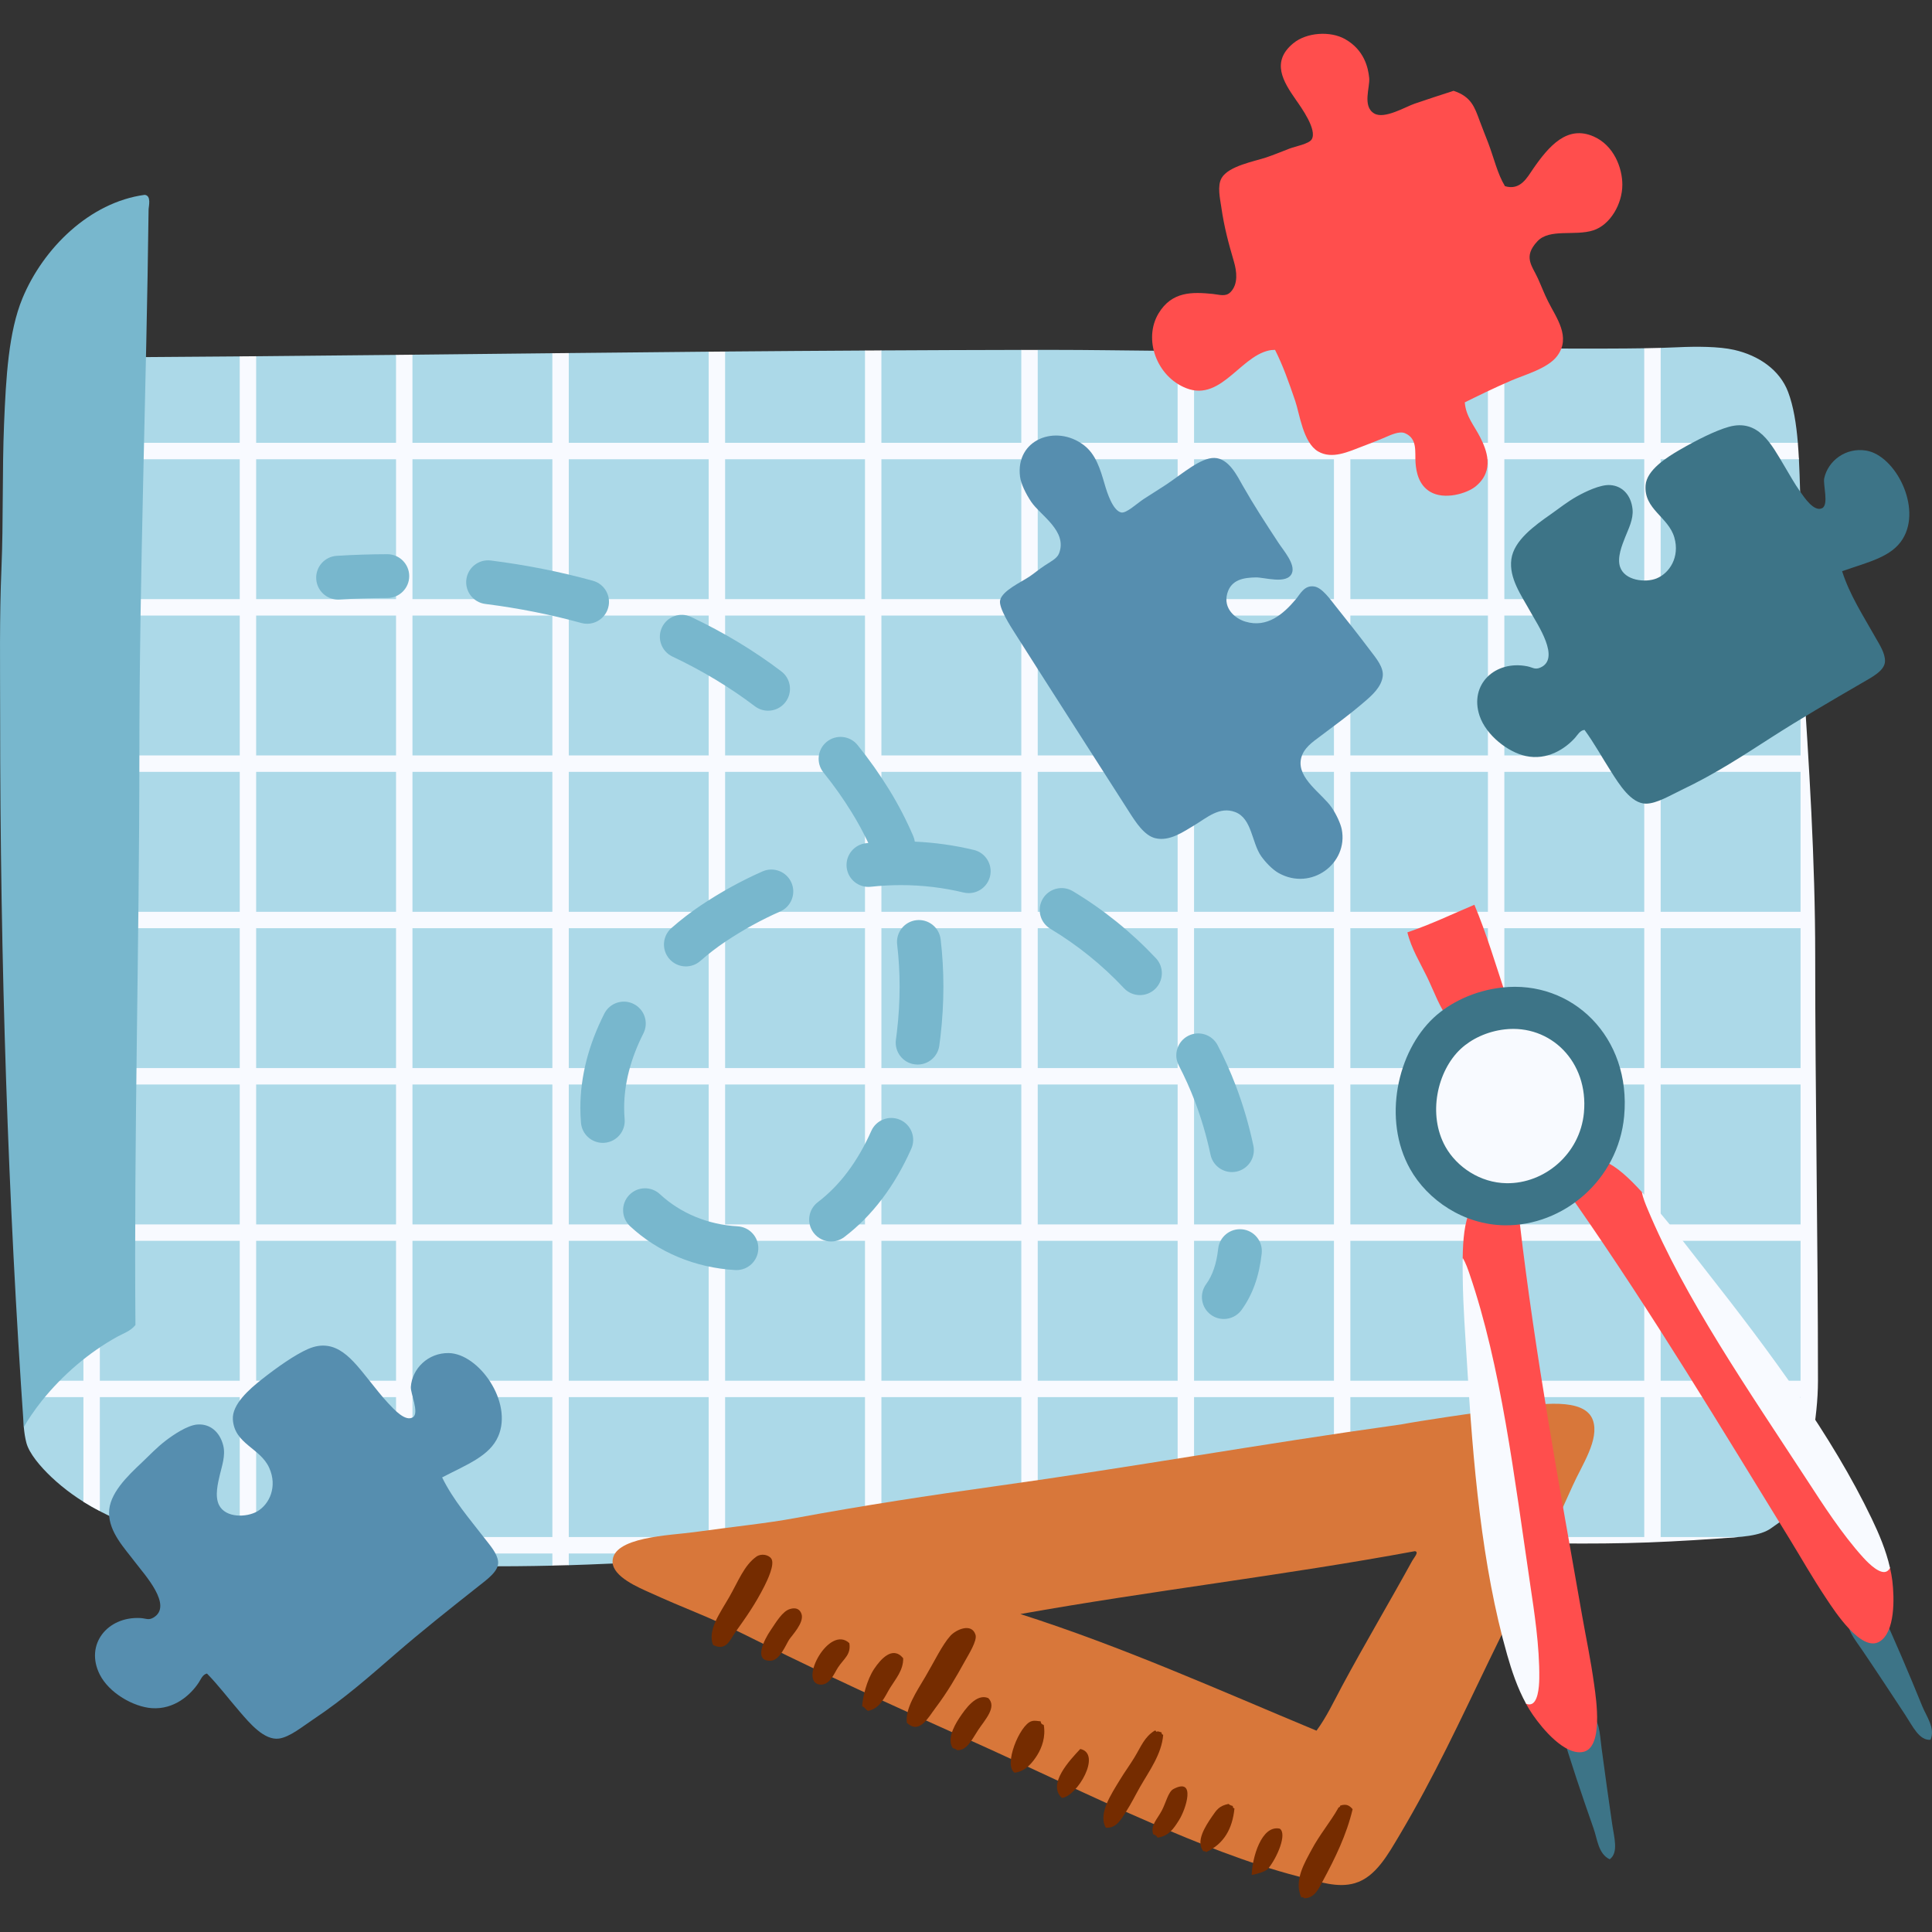
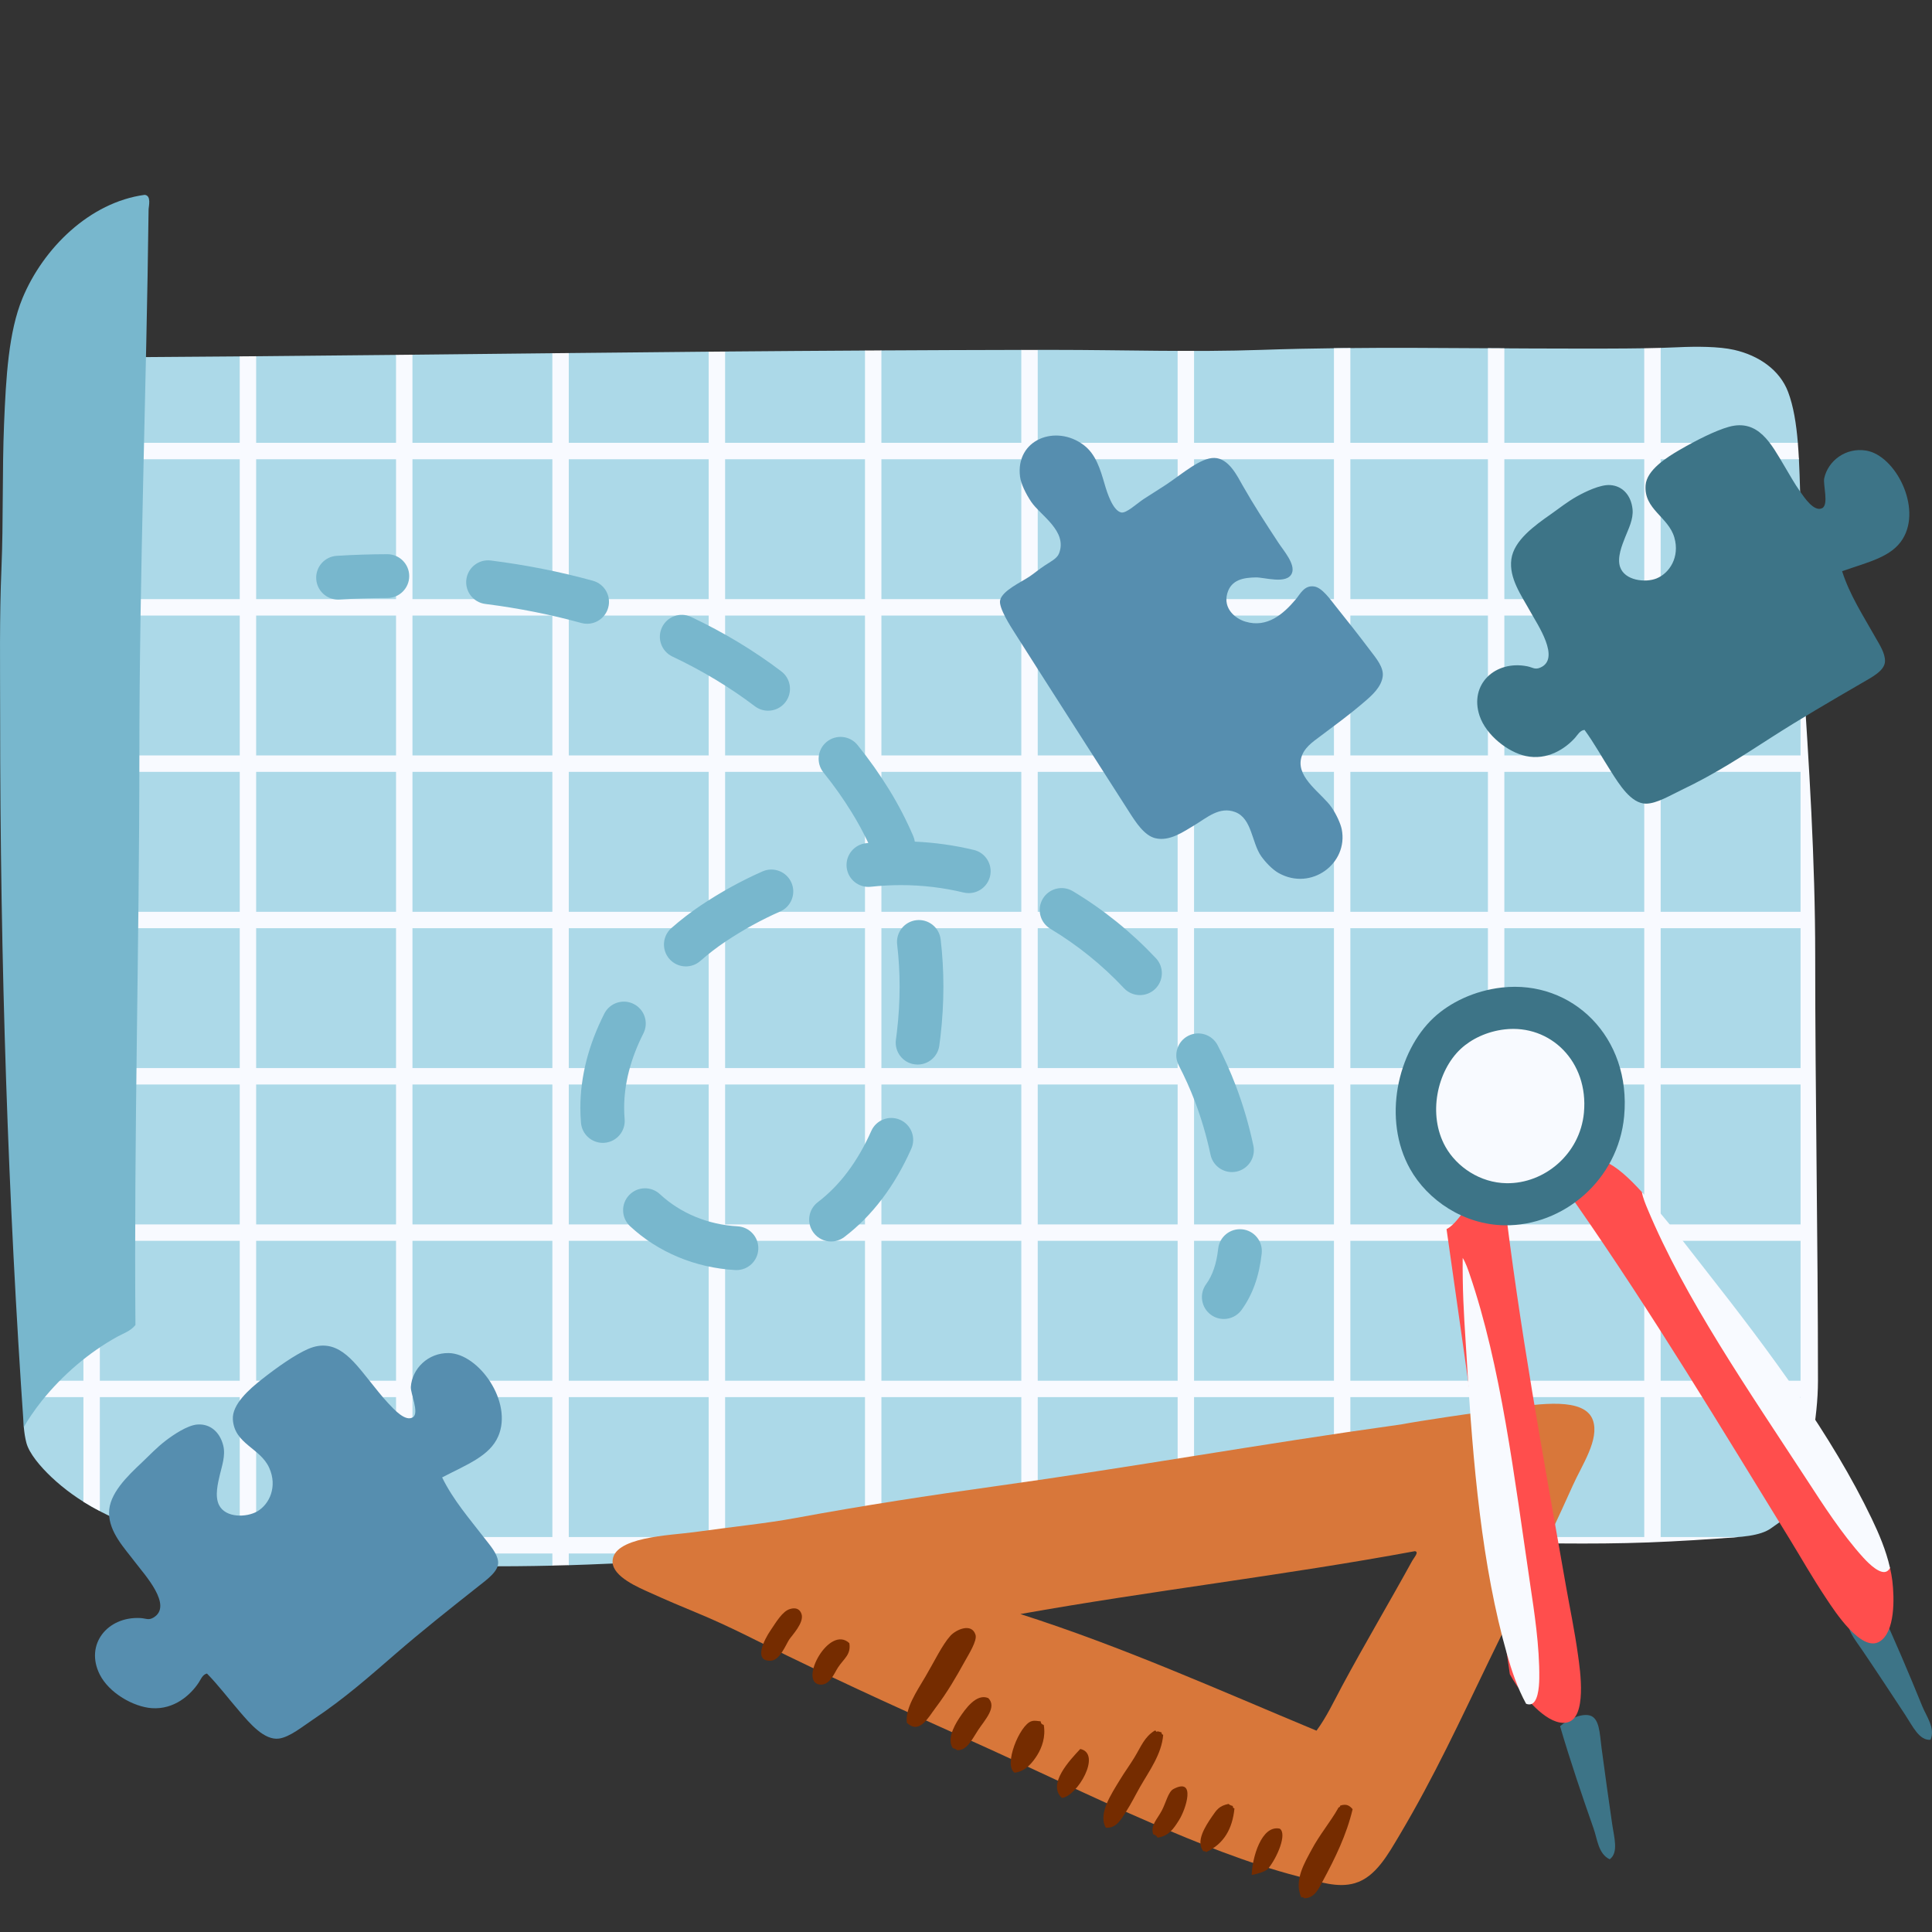
<svg xmlns="http://www.w3.org/2000/svg" version="1.1" id="Capa_1" x="0px" y="0px" viewBox="0 0 512 512" style="enable-background:new 0 0 512 512;" xml:space="preserve" width="512" height="512">
  <rect x="0" y="0" width="512" height="512" fill="#333333" stroke="none" />
  <g>
    <g>
      <g>
        <path style="fill-rule:evenodd;clip-rule:evenodd;fill:#ACD9E8;" d="M5.257,94.809c19.402-0.063,38.843-0.194,58.318-0.362     c0,0,1.325,0.977,2.025,0.971c0.736-0.006,2.282-1.009,2.282-1.009c12.351-0.11,24.716-0.233,37.092-0.362     c0,0,1.274,0.875,2.033,0.867c0.686-0.007,2.301-0.912,2.301-0.912c12.354-0.13,24.72-0.264,37.095-0.395     c0,0,1.443,0.924,2.2,0.916c0.687-0.007,2.13-0.961,2.13-0.961c12.352-0.129,24.714-0.254,37.083-0.366     c0,0,1.331,1.275,2.13,1.268c0.652-0.006,2.224-1.307,2.224-1.307c12.347-0.109,24.704-0.19,37.064-0.263l2.156,0.706     l2.195-0.733c12.359-0.068,24.726-0.122,37.096-0.139c0,0,1.519,0.916,2.265,0.915c0.704-0.001,2.083-0.92,2.083-0.92     c1.406-0.001,2.813-0.002,4.219-0.002c18.349,0,36.775,0.63,55.008,0c27.373-0.949,54.251-0.349,81.814-0.349     c6.51,0,13.32,0.026,19.676-0.08c0,0,1.37,1.015,2.115,0.998c0.705-0.016,2.235-1.095,2.235-1.095     c1.552-0.045,3.062-0.1,4.52-0.169c4.781-0.228,10.908-0.235,14.974,0.695c6.5,1.486,12.062,5.3,14.273,11.141     c1.434,3.793,2.167,8.422,2.587,13.508c0,0-1.429,1.453-1.386,2.1c0.053,0.795,1.629,1.419,1.671,2.232     c0.281,5.425,0.346,11.217,0.609,16.974c0.594,13.023,0.346,26.288,0.346,37.947c0,26.043,0,50.561,0,76.246     c0,36.917,1.741,75.049,1.744,113.146c0,12.656-0.219,26.934-4.18,33.771c-1.317,2.276-3.256,3.286-5.917,5.223     c-5.451,3.958-21.131,2-32.727,2.435c-30.507,1.143-63.634-0.211-92.604,1.392c-29.201,1.618-59.475,3.665-90.52,3.829     c-10.398,0.058-20.536,1.044-30.29,1.044c-20.813,0-41.804-0.236-62.319,0.7c-3.386,0.154-6.768,0.281-10.144,0.383     c0,0-1.614-0.715-2.323-0.696c-0.742,0.02-2.029,0.812-2.029,0.812c-25.569,0.597-50.767-0.329-74.977-2.938     c-23.128-2.491-43.915-7.424-57.794-20.543c-2.916-2.757-5.87-6.253-6.613-9.048c-0.338-1.274-0.55-2.674-0.684-4.154     L5.257,94.809z" />
        <path style="fill-rule:evenodd;clip-rule:evenodd;fill:#F8FAFF;" d="M481.78,365.903c-0.003-38.098-0.732-75.496-0.732-112.413     c0-25.685-1.615-50.742-3.359-76.867c-0.776-11.633,0.248-24.924-0.346-37.947c-0.07-1.538-0.126-3.079-0.176-4.615v24.716     h-37.072v-37.072h36.637c-0.077-1.481-0.169-2.935-0.286-4.353h-36.351V92.19c-1.42,0.041-2.872,0.073-4.351,0.098v25.064     h-37.077V92.309c-1.451-0.008-2.904-0.015-4.353-0.024v25.067h-36.454V92.243c-1.449,0.012-2.899,0.024-4.349,0.042v25.067     h-37.075V92.993c-1.45,0.001-2.9,0.001-4.352-0.005v24.364h-37.075V92.73c-1.451,0.001-2.901,0.008-4.352,0.01v24.612h-37.075     V92.866c-1.45,0.008-2.9,0.018-4.35,0.026v24.459h-37.072V93.165c-1.451,0.013-2.902,0.025-4.353,0.038v24.149h-37.075V93.564     c-1.45,0.015-2.901,0.029-4.351,0.044v23.743h-37.076v-23.35c-1.452,0.015-2.903,0.029-4.354,0.044v23.306H67.882V94.404     c-1.451,0.013-2.899,0.023-4.349,0.035v22.913H26.459V94.701c-1.45,0.008-2.9,0.015-4.35,0.022v22.629h-3.44     c-1.201,0-2.18,0.974-2.18,2.176c0,1.202,0.979,2.177,2.18,2.177h3.44v37.072h-3.44c-1.201,0-2.18,0.977-2.18,2.175     c0,1.205,0.979,2.177,2.18,2.177h3.44v37.076h-3.44c-1.201,0-2.18,0.973-2.18,2.176c0,1.201,0.979,2.174,2.18,2.174h3.44v37.075     h-3.44c-1.201,0-2.18,0.972-2.18,2.174c0,1.204,0.979,2.175,2.18,2.175h3.44v37.075h-3.44c-1.201,0-2.18,0.975-2.18,2.177     c0,1.201,0.979,2.176,2.18,2.176h3.44v37.073h-3.44c-1.201,0-2.18,0.975-2.18,2.176c0,1.203,0.979,2.177,2.18,2.177h3.44v37.071     H5.997c0.047,1.436,0.065,2.893,0.072,4.351h16.039v27.723c1.401,0.881,2.862,1.692,4.35,2.471v-30.194h37.075v37.075h-18.83     c7.572,2.005,15.712,3.364,24.201,4.353h36.05v2.811c1.446,0.064,2.903,0.103,4.354,0.157v-2.968h37.076v3.207     c1.45-0.034,2.898-0.063,4.351-0.106v-3.1h37.075v2.063c1.451-0.013,2.9-0.029,4.353-0.037v-2.026h37.072v1.914     c1.443-0.047,2.892-0.103,4.35-0.169v-1.745h37.075v0.696c1.451-0.037,2.905-0.068,4.352-0.111v-0.585h15.865     c18.044-0.779,35.78-1.884,53.13-2.846c28.969-1.603,62.305,1.064,92.812-0.079c7.62-0.286,16.796-0.851,23.882-1.429h-20.604     v-37.075h37.072v24.738C479.288,387.43,481.78,376.089,481.78,365.903z M63.533,365.903H26.459v-37.071h37.075V365.903z      M63.533,324.479H26.459v-37.073h37.075V324.479z M63.533,283.053H26.459v-37.075h37.075V283.053z M63.533,241.63H26.459v-37.075     h37.075V241.63z M63.533,200.204H26.459v-37.076h37.075V200.204z M63.533,158.777H26.459v-37.072h37.075V158.777z      M104.954,407.329H67.882v-37.075h37.072V407.329z M104.954,365.903H67.882v-37.071h37.072V365.903z M104.954,324.479H67.882     v-37.073h37.072V324.479z M104.954,283.053H67.882v-37.075h37.072V283.053z M104.954,241.63H67.882v-37.075h37.072V241.63z      M104.954,200.204H67.882v-37.076h37.072V200.204z M104.954,158.777H67.882v-37.072h37.072V158.777z M146.384,407.329h-37.076     v-37.075h37.076V407.329z M146.384,365.903h-37.076v-37.071h37.076V365.903z M146.384,324.479h-37.076v-37.073h37.076V324.479z      M146.384,283.053h-37.076v-37.075h37.076V283.053z M146.384,241.63h-37.076v-37.075h37.076V241.63z M146.384,200.204h-37.076     v-37.076h37.076V200.204z M146.384,158.777h-37.076v-37.072h37.076V158.777z M187.81,407.329h-37.075v-37.075h37.075V407.329z      M187.81,365.903h-37.075v-37.071h37.075V365.903z M187.81,324.479h-37.075v-37.073h37.075V324.479z M187.81,283.053h-37.075     v-37.075h37.075V283.053z M187.81,241.63h-37.075v-37.075h37.075V241.63z M187.81,200.204h-37.075v-37.076h37.075V200.204z      M187.81,158.777h-37.075v-37.072h37.075V158.777z M229.234,407.329h-37.072v-37.075h37.072V407.329z M229.234,365.903h-37.072     v-37.071h37.072V365.903z M229.234,324.479h-37.072v-37.073h37.072V324.479z M229.234,283.053h-37.072v-37.075h37.072V283.053z      M229.234,241.63h-37.072v-37.075h37.072V241.63z M229.234,200.204h-37.072v-37.076h37.072V200.204z M229.234,158.777h-37.072     v-37.072h37.072V158.777z M270.659,407.329h-37.075v-37.075h37.075V407.329z M270.659,365.903h-37.075v-37.071h37.075V365.903z      M270.659,324.479h-37.075v-37.073h37.075V324.479z M270.659,283.053h-37.075v-37.075h37.075V283.053z M270.659,241.63h-37.075     v-37.075h37.075V241.63z M270.659,200.204h-37.075v-37.076h37.075V200.204z M270.659,158.777h-37.075v-37.072h37.075V158.777z      M312.086,407.329h-37.075v-37.075h37.075V407.329z M312.086,365.903h-37.075v-37.071h37.075V365.903z M312.086,324.479h-37.075     v-37.073h37.075V324.479z M312.086,283.053h-37.075v-37.075h37.075V283.053z M312.086,241.63h-37.075v-37.075h37.075V241.63z      M312.086,200.204h-37.075v-37.076h37.075V200.204z M312.086,158.777h-37.075v-37.072h37.075V158.777z M353.512,407.329h-37.075     v-37.075h37.075V407.329z M353.512,365.903h-37.075v-37.071h37.075V365.903z M353.512,324.479h-37.075v-37.073h37.075V324.479z      M353.512,283.053h-37.075v-37.075h37.075V283.053z M353.512,241.63h-37.075v-37.075h37.075V241.63z M353.512,200.204h-37.075     v-37.076h37.075V200.204z M353.512,158.777h-37.075v-37.072h37.075V158.777z M394.315,407.329h-36.454v-37.075h36.454V407.329z      M394.315,365.903h-36.454v-37.071h36.454V365.903z M394.315,324.479h-36.454v-37.073h36.454V324.479z M394.315,283.053h-36.454     v-37.075h36.454V283.053z M394.315,241.63h-36.454v-37.075h36.454V241.63z M394.315,200.204h-36.454v-37.076h36.454V200.204z      M394.315,158.777h-36.454v-37.072h36.454V158.777z M435.745,407.329h-37.077v-37.075h37.077V407.329z M435.745,365.903h-37.077     v-37.071h37.077V365.903z M435.745,324.479h-37.077v-37.073h37.077V324.479z M435.745,283.053h-37.077v-37.075h37.077V283.053z      M435.745,241.63h-37.077v-37.075h37.077V241.63z M435.745,200.204h-37.077v-37.076h37.077V200.204z M435.745,158.777h-37.077     v-37.072h37.077V158.777z M440.096,163.128h37.072v37.076h-37.072V163.128z M440.096,204.555h37.072v37.075h-37.072V204.555z      M440.096,245.978h37.072v37.075h-37.072V245.978z M440.096,287.406h37.072v37.073h-37.072V287.406z M440.096,365.903v-37.071     h37.072v37.071H440.096z" />
      </g>
      <g>
        <path style="fill:#78B7CD;" d="M89.592,158.895c-3.042,0-5.595-2.363-5.787-5.44c-0.202-3.199,2.231-5.952,5.428-6.153     c4.441-0.277,8.946-0.424,13.399-0.435c0.003,0,0.008,0,0.011,0c3.198,0,5.797,2.59,5.803,5.792     c0.006,3.205-2.585,5.808-5.789,5.816c-4.221,0.01-8.493,0.148-12.701,0.409C89.836,158.891,89.714,158.895,89.592,158.895z" />
        <path style="fill:#78B7CD;" d="M195.167,336.585c-0.107,0-0.217-0.001-0.327-0.01c-10.542-0.583-20.438-4.708-27.859-11.612     c-2.348-2.186-2.48-5.855-0.295-8.202c2.182-2.348,5.852-2.478,8.202-0.295c5.439,5.061,12.754,8.089,20.594,8.523     c3.2,0.179,5.652,2.915,5.472,6.114C200.785,334.195,198.226,336.585,195.167,336.585z M220.245,329.007     c-1.754,0-3.482-0.792-4.623-2.296c-1.941-2.553-1.44-6.191,1.112-8.129c5.794-4.401,10.56-10.747,14.163-18.863     c1.298-2.927,4.723-4.252,7.659-2.948c2.925,1.299,4.251,4.728,2.947,7.656c-4.408,9.928-10.377,17.798-17.752,23.396     C222.703,328.62,221.47,329.007,220.245,329.007z M326.474,310.613c-2.684,0-5.09-1.874-5.671-4.601     c-1.036-4.893-2.438-9.666-4.16-14.187c-1.23-3.222-2.66-6.41-4.256-9.479c-1.478-2.843-0.371-6.348,2.471-7.826     c2.845-1.478,6.349-0.371,7.826,2.473c1.802,3.461,3.416,7.058,4.803,10.695c1.938,5.082,3.507,10.438,4.671,15.919     c0.663,3.136-1.343,6.214-4.476,6.878C327.276,310.573,326.872,310.613,326.474,310.613z M159.745,302.87     c-2.981,0-5.514-2.283-5.776-5.306c-0.111-1.302-0.169-2.636-0.169-3.959c0-8.262,2.139-16.668,6.35-24.983     c1.448-2.86,4.943-4.001,7.8-2.553c2.862,1.447,4.003,4.937,2.556,7.797c-3.384,6.677-5.099,13.319-5.099,19.739     c0,0.994,0.044,1.993,0.128,2.966c0.27,3.194-2.094,6.004-5.289,6.277C160.077,302.863,159.913,302.87,159.745,302.87z      M243.185,282.119c-0.26,0-0.525-0.018-0.794-0.055c-3.174-0.43-5.397-3.358-4.964-6.535c0.098-0.705,0.186-1.409,0.27-2.108     c0.47-4,0.71-8.021,0.71-11.96c0-3.758-0.22-7.511-0.651-11.158c-0.374-3.184,1.9-6.067,5.084-6.444     c3.181-0.37,6.066,1.901,6.441,5.082c0.485,4.099,0.729,8.312,0.729,12.521c0,4.388-0.264,8.868-0.788,13.317     c-0.09,0.77-0.187,1.545-0.295,2.325C248.53,280.008,246.039,282.119,243.185,282.119z M302.099,263.712     c-1.543,0-3.088-0.615-4.228-1.828c-5.773-6.149-12.342-11.45-19.521-15.754c-2.747-1.648-3.641-5.21-1.993-7.959     c1.647-2.75,5.215-3.641,7.96-1.995c8.098,4.856,15.502,10.832,22.01,17.757c2.196,2.335,2.079,6.01-0.255,8.204     C304.953,263.188,303.523,263.712,302.099,263.712z M181.761,256.108c-1.61,0-3.215-0.667-4.362-1.973     c-2.115-2.408-1.876-6.074,0.531-8.188c2.516-2.207,5.155-4.239,7.845-6.038c5.247-3.502,10.733-6.523,16.309-8.979     c2.936-1.288,6.359,0.044,7.645,2.974c1.293,2.935-0.037,6.359-2.973,7.649c-4.96,2.183-9.851,4.878-14.536,8.006     c-2.269,1.517-4.501,3.236-6.633,5.109C184.487,255.633,183.12,256.108,181.761,256.108z M256.729,236.685     c-0.449,0-0.903-0.052-1.359-0.158c-5.419-1.306-11.005-1.965-16.608-1.965c-0.003,0-0.014,0-0.017,0     c-2.635,0-5.315,0.148-7.972,0.438c-3.186,0.35-6.049-1.953-6.398-5.138c-0.346-3.185,1.954-6.051,5.138-6.398     c0.204-0.023,0.404-0.044,0.601-0.063c-1.3-2.757-2.758-5.451-4.352-8.036c-2.272-3.689-4.801-7.265-7.518-10.626     c-2.021-2.491-1.633-6.144,0.856-8.159c2.491-2.018,6.148-1.633,8.162,0.859c3.03,3.747,5.851,7.731,8.384,11.843     c2.409,3.914,4.55,8.044,6.368,12.27c0.211,0.484,0.346,0.987,0.416,1.489c5.283,0.232,10.533,0.973,15.651,2.201     c3.116,0.748,5.036,3.881,4.287,6.998C261.725,234.899,259.35,236.685,256.729,236.685z M203.547,188.343     c-1.223,0-2.457-0.386-3.507-1.182c-6.56-4.986-13.911-9.418-21.847-13.172c-2.895-1.366-4.134-4.827-2.763-7.724     c1.369-2.896,4.827-4.135,7.726-2.767c8.662,4.097,16.703,8.948,23.907,14.423c2.55,1.939,3.045,5.579,1.108,8.131     C207.029,187.553,205.298,188.343,203.547,188.343z M155.588,165.306c-0.513,0-1.03-0.066-1.548-0.211     c-8.083-2.235-16.637-3.931-25.42-5.04c-3.176-0.402-5.431-3.306-5.031-6.484c0.403-3.179,3.299-5.431,6.488-5.029     c9.331,1.177,18.433,2.983,27.054,5.366c3.091,0.854,4.902,4.053,4.045,7.14C160.466,163.62,158.132,165.306,155.588,165.306z" />
        <path style="fill:#78B7CD;" d="M324.322,349.545c-1.182,0-2.376-0.358-3.405-1.106c-2.594-1.883-3.171-5.513-1.288-8.107     c1.719-2.363,2.764-5.441,3.203-9.411c0.35-3.185,3.209-5.483,6.404-5.134c3.181,0.351,5.481,3.216,5.13,6.4     c-0.664,6.031-2.412,10.927-5.345,14.968C327.886,348.717,326.115,349.545,324.322,349.545z" />
      </g>
      <path style="fill-rule:evenodd;clip-rule:evenodd;fill:#78B7CD;" d="M38.33,51.637c1.865,0.172,1.054,3.065,1.046,3.917    c-0.56,47.072-2.436,96.19-2.439,144.466c0,50.317-1.458,100.949-1.043,151.126c-1.306,1.634-3.22,2.214-4.874,3.134    c-7.444,4.135-14.263,9.931-19.844,16.833c-1.865,2.307-4.079,5.582-4.865,7.077C2.169,318.533,0.03,255.739,0.036,189.452    c0-12.692-0.2-25.877,0.347-38.761c0.528-12.542,0.179-25.878,0.694-38.368c0.507-12.252,1.177-24.351,4.875-33.279    C11.461,65.752,23.799,53.605,38.33,51.637z" />
    </g>
    <g>
      <g>
-         <path style="fill-rule:evenodd;clip-rule:evenodd;fill:#FF4E4D;" d="M388.184,106.629c0.279,3.713,2.445,6.056,4.064,9.227     c1.652,3.254,3.976,8.749-1.136,13.002c-2.347,1.951-8.387,3.726-12.143,1.445c-2.957-1.787-3.641-5.088-3.832-7.607     c-0.222-2.954,0.599-6.404-2.775-7.877c-1.554-0.68-3.834,0.474-5.831,1.316c-2.07,0.871-3.911,1.563-5.423,2.145     c-3.873,1.489-8.132,3.493-11.794,1.359c-3.969-2.314-4.895-9.946-6.066-13.386c-1.737-5.087-3.274-9.431-5.366-13.565     c-8.601,0.186-13.811,14.01-23.537,10.179c-7.868-3.102-11.389-13.019-7.335-19.784c3.558-5.945,9.041-5.711,14.356-5.193     c1.72,0.167,3.434,0.852,4.733-0.474c2.128-2.169,1.624-5.621,0.905-8.08c-1.444-4.946-2.58-9.098-3.347-14.455     c-0.325-2.244-1.118-5.583,0.073-7.683c1.832-3.227,8.757-4.439,11.853-5.483c2.024-0.684,3.797-1.427,6.125-2.325     c1.593-0.616,5.177-1.241,5.906-2.456c1.521-2.532-2.785-8.477-4.2-10.501c-3.346-4.801-6.636-10.059-0.681-14.963     c3.551-2.919,9.833-3.309,13.728-1.106c5.117,2.892,6.126,7.614,6.395,10.307c0.238,2.433-1.867,7.462,1.295,9.383     c2.699,1.639,8.273-1.739,10.736-2.578c3.942-1.348,6.592-2.2,10.331-3.41c4.695,1.553,5.576,4.341,6.904,7.935     c0.8,2.172,1.581,4.06,2.236,5.776c1.593,4.182,2.462,8.239,4.473,11.554c4.093,1.25,5.925-2.357,7.425-4.531     c4.268-6.181,9.098-11.701,16.084-8.629c5.321,2.335,7.606,8.267,7.599,12.802c-0.006,5.102-3.223,10.646-7.725,12.08     c-4.892,1.559-11.541-0.556-14.767,2.871c-3.908,4.156-1.413,6.483,0.117,9.872c1.052,2.333,1.645,3.976,2.676,6.038     c2.219,4.442,6.178,9.476,2.43,14.509c-2.47,3.316-8.668,4.992-12.149,6.495C395.819,102.86,391.597,104.948,388.184,106.629z" />
        <path style="fill-rule:evenodd;clip-rule:evenodd;fill:#3D7487;" d="M488.178,151.379c2.004,6.277,5.548,11.722,8.854,17.58     c1.048,1.855,2.585,4.173,2.512,6.29c-0.083,2.515-3.368,4.156-6.415,5.924c-8.069,4.683-16.128,9.39-23.59,14.183     c-7.359,4.722-14.793,9.651-23.884,13.976c-2.901,1.378-6.608,3.648-9.462,3.645c-3.937-0.006-7.084-5.131-9.177-8.398     c-2.583-4.041-4.477-7.549-7.094-11.141c-1.181,0.077-1.851,1.338-2.471,2.038c-2.602,2.929-7.386,6.125-13.134,4.871     c-4.663-1.013-10.483-5.476-12.219-10.677c-2.766-8.304,4.134-14.75,12.592-13.104c1.466,0.284,2.042,0.967,3.459,0.377     c5.569-2.329-0.725-11.475-2.599-14.874c-2.356-4.264-5.709-8.851-5.02-13.886c0.68-4.95,6.066-8.83,10.475-11.921     c2.166-1.516,4.291-3.25,6.91-4.718c2.159-1.206,6.166-3.174,8.805-2.994c3.357,0.228,5.562,2.804,5.925,6.418     c0.263,2.666-1.129,5.281-1.962,7.413c-0.811,2.07-2.167,5.334-1.36,7.817c1.195,3.687,6.749,4.3,9.712,3.082     c3.412-1.404,6.166-5.652,4.694-10.806c-1.585-5.544-8.134-7.457-7.624-13.905c0.311-3.963,5.443-7.264,8.895-9.271     c4.538-2.635,9.623-5.192,13.147-6.176c7.877-2.203,11.289,4.612,14.775,10.445c1.441,2.41,2.504,4.38,4.169,6.757     c1.178,1.684,3.684,5.384,5.786,4.356c1.836-0.895,0.21-6.291,0.562-7.925c1.007-4.645,5.709-8.224,11.095-7.348     c7.759,1.269,14.85,15.069,9.714,23.41C501.288,147.627,495.156,148.929,488.178,151.379z" />
        <path style="fill-rule:evenodd;clip-rule:evenodd;fill:#568EAF;" d="M321.828,121.36c3.817,0.084,6.055,4.782,7.527,7.372     c2.957,5.194,5.847,9.618,9.403,15.053c1.38,2.111,4.626,5.755,3.599,8.15c-1.298,3.022-7.304,1.029-9.584,1.085     c-2.981,0.072-6.494,0.449-7.548,4.297c-1.08,3.92,2.058,6.606,4.857,7.435c5.755,1.71,10.027-2.03,13.295-5.903     c1.21-1.429,2.266-3.84,4.923-3.423c2.103,0.325,4.25,3.452,5.711,5.282c3.569,4.463,5.695,7.15,9.226,11.818     c1.47,1.941,3.503,4.346,3.199,6.719c-0.36,2.834-2.89,5.061-4.746,6.654c-4.549,3.9-7.292,5.799-11.818,9.226     c-1.972,1.489-4.525,3.134-5.108,6.029c-1.04,5.185,5.59,9.12,8.146,12.853c1.258,1.827,2.376,4.31,2.664,5.769     c1.786,9.045-8.086,16.425-16.716,11.597c-1.697-0.946-3.516-2.9-4.619-4.45c-2.553-3.603-2.421-9.99-6.866-11.704     c-4.193-1.617-7.559,1.513-10.758,3.417c-2.857,1.697-6.67,4.464-10.511,3.482c-2.876-0.739-5.088-4.161-6.851-6.925     c-10.452-16.371-19.91-31.037-30.445-47.629c-0.832-1.313-4.203-6.48-3.772-8.464c0.552-2.566,5.475-4.75,7.838-6.338     c1.012-0.678,2.507-1.914,3.979-2.889c1.534-1.016,3.27-1.845,3.797-3.202c2.321-5.945-4.957-10.082-7.383-13.703     c-1.435-2.142-2.711-4.76-2.949-6.647c-1.251-9.852,9.482-13.984,16.889-8.364c3.22,2.439,4.365,6.348,5.592,10.556     c0.563,1.927,2.097,6.858,4.366,7.302c1.343,0.261,4.224-2.473,6.041-3.647c2.29-1.482,4.284-2.709,5.799-3.716     C313.374,125.543,318.158,121.279,321.828,121.36z" />
      </g>
      <path style="fill-rule:evenodd;clip-rule:evenodd;fill:#568EAF;" d="M117.17,391.53c2.917,5.996,7.252,10.943,11.406,16.333    c1.32,1.709,3.19,3.809,3.426,5.939c0.277,2.533-2.778,4.653-5.575,6.863c-7.407,5.851-14.805,11.732-21.591,17.608    c-6.692,5.79-13.428,11.801-21.917,17.447c-2.708,1.798-6.094,4.608-8.957,5.015c-3.941,0.561-7.834-4.118-10.4-7.092    c-3.171-3.676-5.575-6.918-8.712-10.138c-1.174,0.246-1.665,1.609-2.184,2.395c-2.188,3.313-6.519,7.202-12.457,6.777    c-4.816-0.345-11.296-3.976-13.785-8.936c-3.967-7.923,2.016-15.376,10.732-14.947c1.51,0.075,2.186,0.677,3.521-0.123    c5.242-3.133-2.383-11.391-4.752-14.524c-2.974-3.934-6.996-8.044-7.029-13.191c-0.032-5.055,4.803-9.719,8.777-13.451    c1.949-1.831,3.827-3.874,6.239-5.721c1.993-1.523,5.72-4.07,8.39-4.273c3.399-0.255,5.979,2.009,6.863,5.578    c0.653,2.633-0.369,5.452-0.894,7.708c-0.512,2.191-1.404,5.658-0.239,8.027c1.731,3.526,7.383,3.337,10.176,1.691    c3.218-1.899,5.364-6.55,3.147-11.503c-2.385-5.329-9.227-6.298-9.644-12.834c-0.264-4.014,4.404-8.059,7.581-10.568    c4.163-3.295,8.888-6.59,12.276-8.082c7.576-3.344,11.977,2.994,16.309,8.333c1.792,2.206,3.139,4.027,5.15,6.166    c1.426,1.521,4.467,4.864,6.428,3.533c1.706-1.163-0.698-6.335-0.58-8.021c0.338-4.796,4.533-9.062,10.055-8.961    c7.958,0.151,17.049,12.958,13.109,22.054C129.764,385.876,123.808,388.069,117.17,391.53z" />
    </g>
    <g>
      <g>
        <path style="fill-rule:evenodd;clip-rule:evenodd;fill:#D8773A;" d="M371.325,377.486c5.134-0.977,17.641-2.806,28.23-4.281     c8.383-1.167,20.442-3.021,22.587,3.182c1.77,5.116-2.904,11.836-5.329,17.262c-7.451,16.667-14.939,31.396-22.322,46.693     c-7.456,15.441-14.477,30.626-23.5,45.805c-3.185,5.351-6.411,11.28-11.913,12.906c-4.543,1.341-9.223-0.283-15.01-1.778     c-13.502-3.482-27.34-9.159-38.503-13.97c-16.646-7.175-32.87-15.119-48.42-22.083c-15.724-7.04-31.344-14.119-48.465-22.426     c-7.483-3.631-15.109-7.713-24.085-11.41c-3.703-1.527-7.966-3.326-12.341-5.313c-2.906-1.322-9.807-4.154-9.918-8.11     c-0.182-6.716,15.283-7.048,21.743-7.948c11.316-1.577,18.851-2.277,26.553-3.696c18.767-3.46,35.705-6.028,52.957-8.429     c37.082-5.163,70.173-11.176,107.046-16.309C370.866,377.55,371.099,377.529,371.325,377.486z M270.412,427.74     c27.331,8.745,52.644,20.164,78.47,30.905c2.654-3.572,4.625-7.814,6.787-11.842c5.982-11.129,12.699-22.456,18.581-33.168     c0.477-0.864,1.923-2.397,0.7-2.557C340.362,417.49,305.173,421.536,270.412,427.74z" />
        <g>
-           <path style="fill-rule:evenodd;clip-rule:evenodd;fill:#752C00;" d="M188.948,435.917c-1.488-3.916,1.854-8.421,4.228-12.539      c2.467-4.286,4.01-8.542,7.275-10.855c1.275-0.901,3.22-0.512,3.938,0.507c1.036,1.472-1.016,5.731-1.799,7.283      c-2.432,4.812-4.788,8.139-7.775,12.328C193.541,434.435,192.455,437.742,188.948,435.917z" />
          <path style="fill-rule:evenodd;clip-rule:evenodd;fill:#752C00;" d="M209.412,426.39c0.252-0.062,2.284-0.763,2.998,1.341      c0.775,2.283-2.6,5.737-3.275,6.782c-0.921,1.431-2.477,5.488-4.84,5.596c-4.743,0.217-1.814-5.52-0.073-8.074      C205.604,430.012,207.378,426.914,209.412,426.39z" />
          <path style="fill-rule:evenodd;clip-rule:evenodd;fill:#752C00;" d="M225.087,435.457c0.476,3.029-1.423,4.063-2.975,6.389      c-1.019,1.524-2.229,5.001-4.991,4.562C211.671,445.54,219.793,430.467,225.087,435.457z" />
          <path style="fill-rule:evenodd;clip-rule:evenodd;fill:#752C00;" d="M240.321,456.534c-0.462-3.773,2.528-8.156,4.971-12.291      c2.263-3.834,4.412-8.36,6.587-10.757c1.476-1.631,5.648-3.511,6.649-0.225c0.47,1.551-1.812,5.148-2.882,7.079      c-2.339,4.215-4.526,8.031-7.773,12.333C246.051,455.082,243.633,459.773,240.321,456.534z" />
-           <path style="fill-rule:evenodd;clip-rule:evenodd;fill:#752C00;" d="M239.352,439.447c0.082,3.167-2.046,5.547-3.478,7.868      c-1.312,2.128-2.545,5.483-5.831,6.08c-0.636-0.245-0.85-1.046-1.57-1.184c0.127-2.435,1.26-7.062,3.186-9.936      C233.284,439.855,236.509,435.985,239.352,439.447z" />
          <path style="fill-rule:evenodd;clip-rule:evenodd;fill:#752C00;" d="M253.642,463.821c-0.3-0.289-0.699-0.435-1.133-0.546      c-1.499-2.121,0.07-5.507,1.706-7.972c1.613-2.436,4.553-6.621,7.697-5.288c2.355,2.383-0.875,5.718-2.69,8.459      C257.579,460.958,256.283,463.948,253.642,463.821z" />
          <path style="fill-rule:evenodd;clip-rule:evenodd;fill:#752C00;" d="M275.776,456.167c0.065,0.592,0.38,0.86,0.829,0.942      c0.551,3.135-0.471,5.984-1.698,7.969c-1.158,1.868-3.069,4.377-6.024,4.705c-3.03-1.928,1.323-12.63,4.429-13.624      C274.269,455.853,274.931,456.125,275.776,456.167z" />
          <path style="fill-rule:evenodd;clip-rule:evenodd;fill:#752C00;" d="M308.259,459.731c-0.387,5.143-3.751,9.645-6.155,13.862      c-1.15,2.016-2.291,4.349-3.668,6.487c-1.191,1.846-2.55,4.543-5.381,4.264c-2.13-3.647,1.44-8.881,3.835-12.836      c1.123-1.854,2.597-3.859,3.765-5.8c1.814-3.008,2.622-5.375,5.34-7.07c0.284-0.101,0.347,0.09,0.395,0.298      c0.7-0.248,0.943,0.11,1.426,0.152C307.817,459.496,307.98,459.691,308.259,459.731z" />
          <path style="fill-rule:evenodd;clip-rule:evenodd;fill:#752C00;" d="M281.415,476.475c-3.983-3.637,2.141-10.059,4.87-12.982      C292.086,464.752,285.477,476.055,281.415,476.475z" />
          <path style="fill-rule:evenodd;clip-rule:evenodd;fill:#752C00;" d="M306.785,487.002c-0.264-0.468-0.656-0.765-1.182-0.892      c-0.746-2.42,0.991-3.854,2.287-6.293c1.098-2.068,1.704-4.977,3.074-5.702c6.053-3.195,3.348,5.302,1.496,8.229      C311.005,484.647,309.764,486.542,306.785,487.002z" />
          <path style="fill-rule:evenodd;clip-rule:evenodd;fill:#752C00;" d="M327.143,479.245c-0.522,5.365-2.786,9.415-7.524,11.594      c-0.056-0.336-0.458-0.208-0.738-0.249c-2.07-2.623,0.56-6.612,2.248-9.099c1.326-1.949,1.986-2.922,4.446-3.433      c0.295,0.287,0.698,0.435,1.126,0.546C326.7,479.013,326.864,479.207,327.143,479.245z" />
          <path style="fill-rule:evenodd;clip-rule:evenodd;fill:#752C00;" d="M358.458,479.454c-1.613,6.815-4.64,12.988-7.896,19.026      c-1.005,1.865-2.193,4.681-4.991,4.563c-0.053-0.336-0.455-0.208-0.738-0.248c-1.989-4.498,0.93-9.181,2.804-12.695      c2.06-3.867,4.993-7.361,6.93-10.805c0.037-0.387,0.653-0.331,0.594-0.787C356.959,477.902,357.743,478.632,358.458,479.454z" />
          <path style="fill-rule:evenodd;clip-rule:evenodd;fill:#752C00;" d="M339.139,484.606c2.035,1.334-0.671,7.713-3.09,10.625      c-0.667,0.8-3.101,1.428-4.339,1.657C331.832,492.408,334.267,483.585,339.139,484.606z" />
        </g>
      </g>
      <g>
        <g>
          <path style="fill-rule:evenodd;clip-rule:evenodd;fill:#3D7487;" d="M426.586,492.73c-3.019-1.431-3.255-5.278-4.266-8.149      c-2.939-8.346-6.237-18.074-8.883-27.107c1.81-1.641,5.44-3.429,7.758-2.886c2.719,0.638,2.729,4.776,3.212,8.465      c0.966,7.4,1.846,13.416,2.829,20.294C427.744,486.886,429.009,490.974,426.586,492.73z" />
          <g>
-             <path style="fill-rule:evenodd;clip-rule:evenodd;fill:#FF4E4D;" d="M398.472,316.268c3.506-4.199,3.985,5.295,4.277,7.802       c4.121,35.323,10.588,70.161,16.513,103.984c1.005,5.751,2.287,11.677,3.233,18.565c0.507,3.68,2.477,16.62-3.006,17.668       c-4.802,0.917-10.654-6.038-13.268-9.832c-0.66-0.958-1.266-1.952-1.824-2.969l-16.771-117.954       C387.758,323.486,389.229,315.135,398.472,316.268z" />
+             <path style="fill-rule:evenodd;clip-rule:evenodd;fill:#FF4E4D;" d="M398.472,316.268c4.121,35.323,10.588,70.161,16.513,103.984c1.005,5.751,2.287,11.677,3.233,18.565c0.507,3.68,2.477,16.62-3.006,17.668       c-4.802,0.917-10.654-6.038-13.268-9.832c-0.66-0.958-1.266-1.952-1.824-2.969l-16.771-117.954       C387.758,323.486,389.229,315.135,398.472,316.268z" />
            <path style="fill-rule:evenodd;clip-rule:evenodd;fill:#F8FAFF;" d="M389.428,337.574c-0.372-1.082-0.969-2.878-1.799-4.216       c-0.027,1.81-0.009,3.676,0.016,5.554c0.097,7.642,0.703,15.33,1.056,21.282c1.641,27.914,3.998,54.831,10.719,78.368       c1.173,4.118,2.691,8.733,5.011,12.951c0.382,0.152,0.777,0.214,1.185,0.138c1.891-0.351,2.277-4.296,2.309-6.892       c0.108-8.481-1.385-17.966-2.348-24.46C401.28,391.231,397.801,361.982,389.428,337.574z" />
          </g>
        </g>
        <g>
          <path style="fill-rule:evenodd;clip-rule:evenodd;fill:#3D7487;" d="M511.614,461.055c1.315-3.074-1.061-6.112-2.211-8.928      c-3.334-8.198-7.31-17.667-11.32-26.184c-2.442-0.027-6.344,1.042-7.718,2.981c-1.616,2.279,1.119,5.386,3.203,8.466      c4.186,6.18,7.513,11.271,11.336,17.069C506.871,457.445,508.637,461.348,511.614,461.055z" />
          <g>
            <path style="fill-rule:evenodd;clip-rule:evenodd;fill:#FF4E4D;" d="M415.671,310.311c-5.41-0.819,0.528,6.605,1.968,8.677       c20.334,29.175,38.59,59.54,56.579,88.791c3.061,4.975,6.028,10.262,9.888,16.042c2.059,3.092,9.164,14.09,13.965,11.234       c4.201-2.495,3.97-11.582,3.416-16.156c-0.141-1.145-0.359-2.27-0.613-3.393l-65.726-99.56       C428.419,308.563,421.812,303.362,415.671,310.311z" />
            <path style="fill-rule:evenodd;clip-rule:evenodd;fill:#F8FAFF;" d="M500.076,416.397c0.357-0.214,0.612-0.522,0.798-0.892       c-1.061-4.693-2.982-9.154-4.834-13.015c-10.576-22.076-26.654-43.791-43.935-65.775c-3.683-4.69-8.323-10.844-13.317-16.634       c-1.227-1.423-2.451-2.832-3.672-4.17c0.265,1.553,1.01,3.295,1.449,4.354c9.912,23.822,26.699,48.024,42.754,72.637       c3.586,5.496,8.757,13.589,14.457,19.867C495.527,414.693,498.428,417.39,500.076,416.397z" />
          </g>
        </g>
        <g>
-           <path style="fill-rule:evenodd;clip-rule:evenodd;fill:#FF4E4D;" d="M399.081,263.794c-5.181,2.017-10.425,3.966-14.968,6.615      c-2.629-3.398-4.036-7.595-5.922-11.489c-1.843-3.811-4.174-7.525-5.22-11.838c6.245-2.11,11.874-4.834,17.756-7.311      C393.925,247.364,396.396,255.684,399.081,263.794z" />
          <path style="fill-rule:evenodd;clip-rule:evenodd;fill:#3D7487;" d="M398.036,261.705c18.602-2.09,34.331,13.133,32.381,34.119      c-1.581,16.92-16.145,29.105-31.687,28.896c-10.82-0.148-20.429-6.667-25.063-14.97c-7.319-13.111-3.389-31.021,6.266-40.037      C384.229,265.701,390.685,262.53,398.036,261.705z" />
          <path style="fill-rule:evenodd;clip-rule:evenodd;fill:#F8FAFF;" d="M398.812,272.793c12.038-1.351,22.209,8.497,20.947,22.076      c-1.019,10.946-10.443,18.833-20.499,18.695c-6.999-0.093-13.217-4.314-16.216-9.686c-4.736-8.48-2.193-20.067,4.054-25.902      C389.874,275.378,394.054,273.328,398.812,272.793z" />
        </g>
      </g>
    </g>
  </g>
</svg>